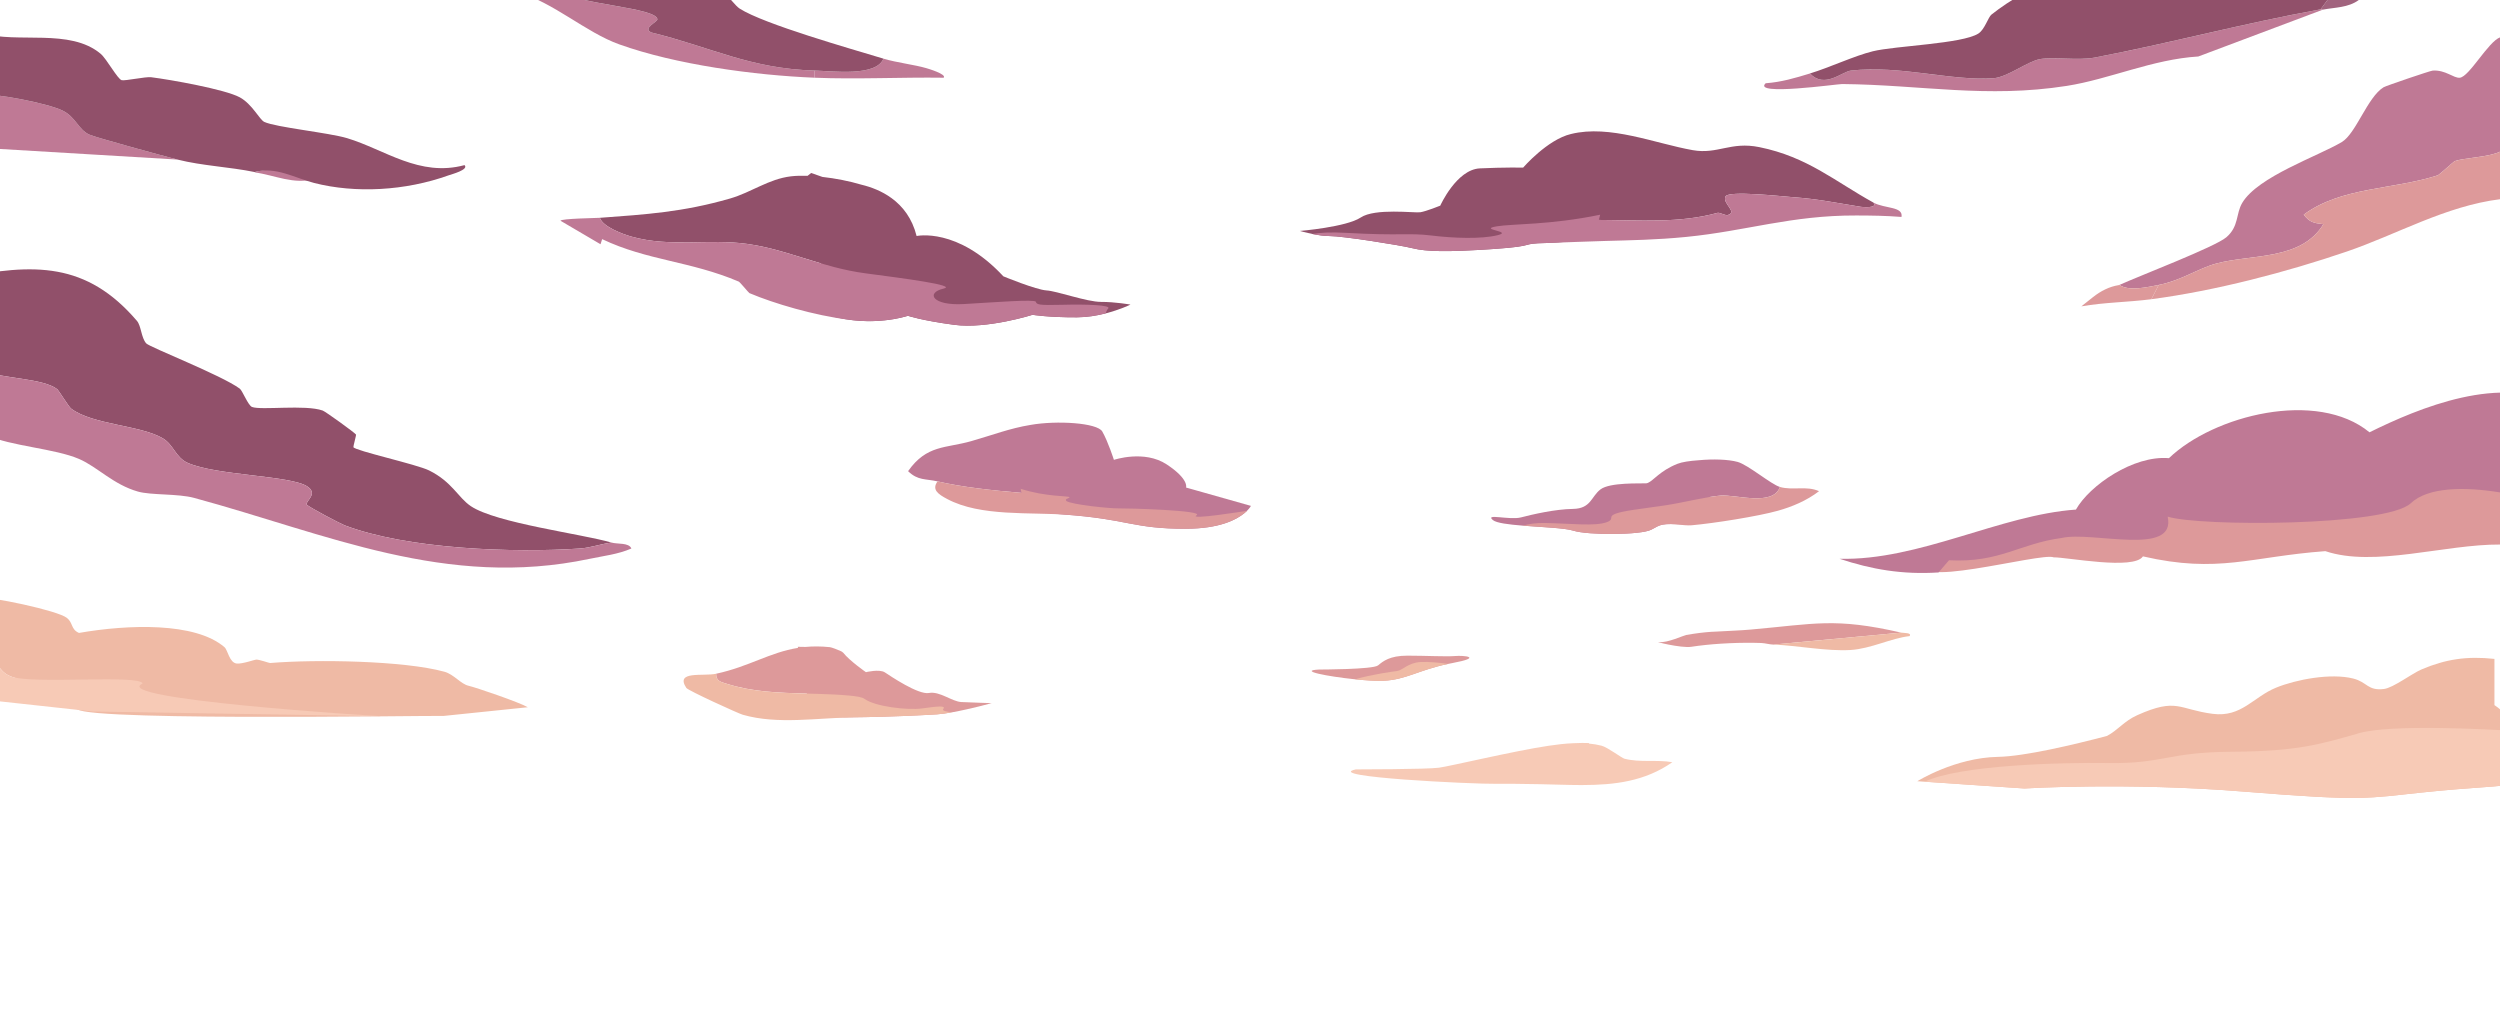
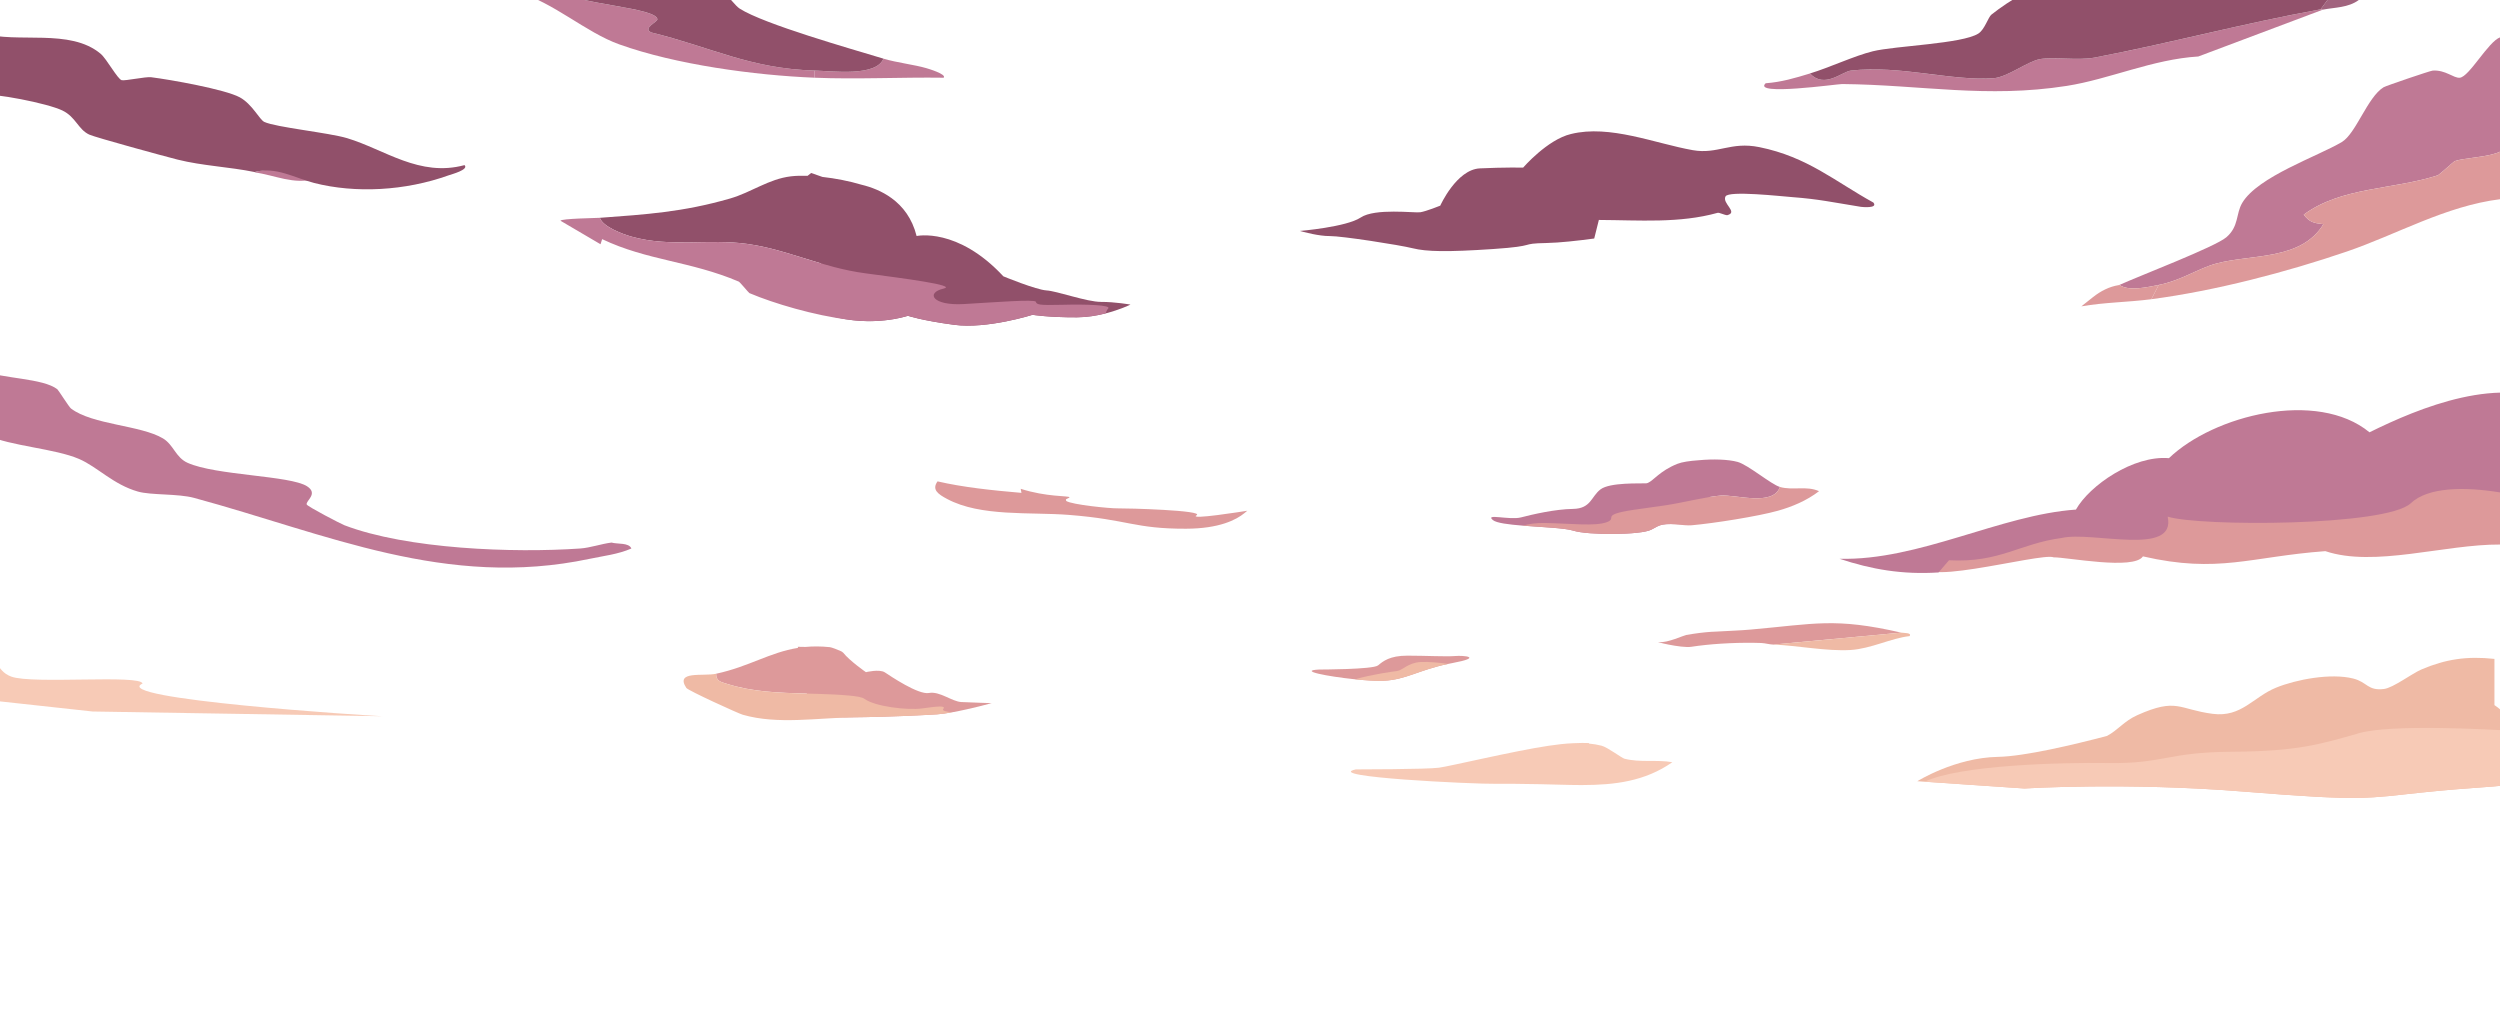
<svg xmlns="http://www.w3.org/2000/svg" width="1440" height="593" viewBox="0 0 1440 593" fill="none">
  <g clip-path="url(#clip0_6538_10572)">
-     <path d="M-15.684 343.695C-4.614 343.612 33.201 351.682 38.549 355.92C42.194 358.8 40.701 362.453 45.486 364.568C73.836 359.625 112.476 358.267 129.321 372.795C131.211 374.43 132.104 381.743 136.364 382.193C139.574 382.53 146.804 379.905 147.599 379.912C149.579 379.927 155.106 381.945 155.564 381.9C182.279 379.68 232.776 380.542 255.959 386.91C261.471 388.425 265.341 393.952 269.879 394.995C274.214 395.992 299.196 404.535 304.019 407.37L255.569 412.372C246.891 412.073 25.656 415.845 45.449 406.98C44.211 401.64 18.914 394.23 6.561 389.752C-3.121 386.242 -1.224 376.515 -11.619 373.815L-15.684 343.71V343.695Z" fill="#EFBAA5" />
    <path d="M-11.625 373.807C-1.222 376.507 -3.127 386.235 6.555 389.745C18.907 394.222 80.888 388.387 82.125 393.727C62.333 402.592 211.725 412.253 220.41 412.553L53.318 409.823L-7.657 403.163L-11.617 373.807H-11.625Z" fill="#F7CAB6" />
    <path d="M836.325 381.975C835.56 382.117 834.817 382.26 834.097 382.417C817.2 385.92 809.895 391.508 796.86 392.13C792.967 392.31 786.832 391.935 780.472 391.275C764.587 389.64 747.277 386.265 759.847 385.65C759.847 385.65 790.845 385.65 793.74 383.273C796.635 380.895 800.43 377.655 810.682 377.655C820.935 377.655 833.197 378.307 838.102 377.872C843.007 377.437 854.827 378.517 836.325 381.975Z" fill="#DD999A" />
    <path d="M834.105 382.418C817.208 385.92 809.903 391.508 796.868 392.13C792.975 392.31 786.84 391.935 780.48 391.275C790.643 388.38 801.795 386.887 804.675 386.512C808.02 386.077 810.915 381.758 818.28 381.323C822.6 381.068 829.53 381.713 834.113 382.41L834.105 382.418Z" fill="#EFBAA5" />
    <path d="M553.808 404.385C548.31 404.115 541.238 397.988 535.103 399.158C528.968 400.328 512.798 389.34 509.685 387.293C506.573 385.245 498.773 387.172 498.773 387.172C498.773 387.172 489.345 380.617 485.745 376.027C485.573 375.81 485.318 375.6 485.003 375.412C484.823 375.3 484.613 375.187 484.388 375.082C482.67 374.25 478.95 372.863 478.013 372.765C472.868 372.233 468.248 372.24 463.965 372.63C462.465 372.593 460.973 372.57 459.533 372.555L459.653 373.177C443.25 375.802 431.438 383.992 412.493 388.072C412.44 392.422 415.373 392.835 418.643 393.877C433.41 398.587 449.018 399.09 464.678 399.495L467.235 412.882C491.445 414.007 531.833 412.005 539.73 411.465C542.235 411.292 545.28 410.85 548.483 410.273C559.013 408.383 571.185 405.015 571.185 405.015C571.185 405.015 559.305 404.64 553.808 404.377V404.385Z" fill="#DD999A" />
    <path d="M548.483 410.28C545.28 409.972 542.393 409.41 543.3 408.375C545.168 406.26 539.828 406.838 531.203 408.045C522.585 409.253 503.753 406.913 497.918 402.525C496.688 401.603 493.313 400.995 488.768 400.613C465.293 398.505 441.008 401.018 418.65 393.885C415.373 392.843 412.448 392.43 412.5 388.08C405.023 389.693 388.673 386.145 395.325 396.248C396.315 397.755 425.303 410.97 427.815 411.69C448.02 417.503 470.73 413.437 492.21 413.182C512.85 412.942 534.218 411.855 539.738 411.473C542.243 411.3 545.288 410.857 548.49 410.28H548.483Z" fill="#EFBAA5" />
    <path d="M911.671 452.212V452.19C929.896 452.145 947.468 450.112 963.278 439.027C954.158 437.43 944.798 439.35 935.678 437.017C934.133 436.62 925.951 430.41 922.486 429.517C920.138 428.91 917.701 428.527 915.226 428.295L915.271 428.002C912.961 427.905 909.961 427.897 906.218 428.092C901.418 428.28 896.618 428.872 892.058 429.555C872.258 432.472 835.636 441.27 828.841 442.2C821.941 443.145 780.908 443.175 780.908 443.175C761.558 447.517 848.618 451.687 861.946 451.477C867.308 451.395 877.156 451.515 887.018 451.695C894.983 451.837 902.911 452.19 910.733 452.197C911.056 452.205 911.371 452.212 911.671 452.22V452.212Z" fill="#F7CAB6" />
    <path d="M1112.29 321.15C1150.76 317.235 1201.66 305.648 1229.95 285.068C1230.99 283.035 1251.4 292.448 1255.37 289.403C1283.77 296.205 1274.53 298.035 1301.95 284.168C1311.63 283.148 1336.52 288.36 1344.9 287.843C1357.12 280.643 1352.62 283.95 1364.96 286.095C1381.39 283.568 1400.83 272.64 1417.63 280.68C1424.77 280.208 1439.69 273.75 1443.44 273.78C1460.71 277.11 1464.22 284.055 1482.83 273.353C1506.91 279.75 1496.66 290.73 1493.41 308.408C1475.22 303.63 1458.19 311.865 1440.04 313.65C1408.24 313.455 1367.61 326.948 1339.39 317.46C1296.15 320.655 1277.95 330.488 1234.33 320.475C1229.08 328.538 1190.43 320.91 1182.89 321.03C1175.86 317.903 1092.16 341.633 1112.29 321.143L1112.29 321.15Z" fill="#DD999A" />
    <path d="M1474.54 234.128C1441.63 214.65 1392.91 235.125 1364.83 249.008C1334.61 224.183 1275.15 239.123 1249.3 263.91C1228.87 262.125 1203.55 279.623 1195.74 293.52C1152.28 296.543 1105.24 323.055 1059.55 321.848C1077.95 327.975 1095.76 331.065 1116.6 329.73L1122.63 322.703C1151.85 324.27 1163.23 313.103 1187.49 309.878C1205.23 305.775 1253.68 320.85 1248.58 297.578C1266.66 303.338 1374.51 303.218 1388.6 289.875C1408.64 270.9 1473.6 289.838 1482.28 296.58L1499.69 223.155C1491.03 224.153 1483.45 235.05 1474.54 234.113V234.128Z" fill="#BF7995" />
    <path d="M1008.3 362.64C1001.81 363.21 995.16 363.398 988.56 363.795C984.908 363.908 980.475 364.298 975.143 365.108C973.868 365.303 972.555 365.513 971.168 365.76C969.855 365.993 960.21 370.418 955.785 369.833C951.593 369.278 968.393 373.448 974.16 372.555C979.433 371.738 985.32 371.138 991.298 370.755C993.428 370.665 995.175 370.59 996.098 370.493C1002.46 370.208 1008.77 370.163 1014.42 370.365C1016.74 370.448 1019.12 371.205 1021.43 371.288L1095.15 364.395C1056.66 355.598 1045.46 359.37 1008.3 362.64Z" fill="#DD999A" />
    <path d="M1095.15 364.395C1096.3 364.657 1101.54 364.35 1099.88 366.405C1089.41 367.56 1077.5 373.703 1066 374.393C1052.12 375.233 1035.31 371.805 1021.44 371.287L1095.16 364.395H1095.15Z" fill="#EFBAA5" />
-     <path d="M683.169 280.815C683.169 280.815 685.006 276.075 672.054 267.518C659.109 258.953 641.611 264.878 641.611 264.878C641.611 264.878 638.304 254.505 634.921 248.55C632.071 243.54 608.716 242.07 593.559 244.755C581.559 246.72 571.749 250.582 559.419 254.1C544.689 258.307 533.821 256.103 523.059 271.388C528.721 276.915 533.124 275.678 540.009 277.283C554.469 280.65 571.531 282.473 588.346 283.905L590.034 292.883C596.319 294.488 603.661 295.755 612.136 296.34C649.824 298.943 652.261 304.635 683.094 304.568C702.286 304.523 712.089 299.438 716.761 295.59C717.339 295.11 717.849 294.652 718.276 294.225C719.949 292.567 720.541 291.39 720.541 291.39L683.169 280.823V280.815Z" fill="#BF7995" />
    <path d="M718.275 294.218C715.845 294.608 684.488 299.61 689.198 296.82C694.095 293.925 648.953 292.725 643.755 292.815C639.39 292.898 617.355 290.723 614.123 288.54L613.958 287.64C614.1 287.528 614.31 287.408 614.595 287.295C616.898 286.388 616.275 286.17 613.643 285.945C613.643 285.945 613.643 285.945 613.635 285.945C611.535 285.765 609.405 285.593 607.253 285.42C602.175 284.918 595.335 283.935 587.918 281.55L588.36 283.89C571.545 282.458 554.483 280.643 540.023 277.268C536.52 282.128 540.503 284.708 545.528 287.4C564.855 297.758 593.475 294.833 615.653 296.58C650.025 299.28 653.258 304.613 683.108 304.545C702.3 304.5 712.103 299.415 716.775 295.568L718.44 294.18C718.44 294.18 718.388 294.18 718.29 294.203L718.275 294.218Z" fill="#DD999A" />
    <path d="M1000.8 266.048C995.587 264.6 986.677 264.308 978.419 265.103C973.312 265.455 968.909 266.093 966.202 267.158C964.889 267.675 963.682 268.23 962.564 268.8C954.284 273.023 951.112 278.243 948.119 278.4C944.722 278.58 927.352 277.755 921.907 281.873C916.462 285.998 916.477 292.973 906.029 293.13C895.574 293.288 882.712 296.31 876.097 298.02C869.482 299.723 855.052 295.553 859.904 299.565C861.944 301.253 868.979 302.123 877.064 302.768C888.217 303.653 901.379 304.11 906.247 305.663C914.654 308.348 945.284 308.213 951.119 305.093C956.947 301.973 956.564 301.478 969.997 302.025C973.634 302.175 978.202 301.5 982.919 300.443L984.877 286.26C987.089 285.9 989.159 285.615 990.989 285.458C999.772 284.715 1021.22 291.915 1025.25 280.485C1020.2 279.06 1006.96 267.743 1000.81 266.04L1000.8 266.048Z" fill="#BF7995" />
    <path d="M1025.24 280.492C1021.22 291.915 999.766 284.722 990.984 285.465C982.569 286.17 969.279 289.552 959.499 291.03C954.556 291.772 949.846 292.447 945.654 293.002C919.749 296.407 932.341 298.147 925.681 300.72C919.029 303.292 904.636 301.522 889.824 301.23C884.769 301.125 880.494 301.822 877.059 302.775C888.211 303.66 901.374 304.117 906.241 305.67C914.649 308.355 945.279 308.22 951.114 305.1C954.136 303.48 955.494 302.572 957.969 302.145C963.061 301.267 970.029 302.947 974.341 302.565C987.234 301.425 1012.5 297.427 1024.07 294.187C1032.14 291.93 1040.62 288.42 1047.77 282.915C1040.49 279.652 1032.77 282.622 1025.24 280.5V280.492Z" fill="#DD999A" />
    <path d="M1079.09 116.685C1056.86 104.445 1041.15 90.39 1013.39 84.75C996.81 81.375 989.43 89.032 975.03 86.49C953.49 82.695 927.263 71.632 904.875 77.19C891.293 80.385 877.343 96.525 877.343 96.525C877.343 96.525 865.898 96.345 852.413 96.983C838.928 97.627 829.59 118.455 829.59 118.455C829.59 118.455 821.415 121.762 818.07 122.265C814.725 122.76 792.03 119.775 783.765 125.287C775.5 130.792 748.74 133.027 748.74 133.027C748.74 133.027 751.898 133.95 755.888 134.767C759.098 135.42 762.848 136.005 765.923 135.975C772.83 135.915 806.01 141.075 813.803 143.017C821.588 144.96 833.468 145.245 860.115 143.437C886.763 141.622 874.23 140.28 890.85 139.972C898.35 139.83 908.925 138.645 918.27 137.385L920.94 126.69C944.303 126.81 967.335 128.73 989.363 122.587C990.3 122.325 993.308 123.907 994.853 123.96C1001.51 122.265 991.725 117.18 993.908 113.122C995.76 109.68 1025.93 113.055 1032.46 113.55C1047.59 114.697 1055.31 116.467 1071.91 119.145C1072.3 119.205 1081.91 120.232 1079.09 116.692L1079.09 116.685Z" fill="#91506A" />
-     <path d="M1079.09 116.685C1081.91 120.225 1072.3 119.198 1071.91 119.138C1055.32 116.453 1047.6 114.683 1032.46 113.543C1025.94 113.048 995.767 109.68 993.915 113.115C991.732 117.173 1001.51 122.258 994.86 123.953C993.315 123.9 990.307 122.318 989.37 122.58C967.342 128.723 944.31 126.803 920.947 126.683L921.697 123.675C892.882 129.653 871.08 128.85 862.095 130.373C850.935 132.263 872.077 133.2 862.545 135.495C853.005 137.79 837.3 137.213 824.25 135.63C811.207 134.048 806.602 135.908 775.335 134.123C766.582 133.62 760.342 133.98 755.895 134.76C759.105 135.413 762.855 135.998 765.93 135.968C772.837 135.908 806.017 141.068 813.81 143.01C821.595 144.953 833.475 145.245 860.122 143.43C886.77 141.615 874.237 140.273 890.857 139.965C891.36 139.958 891.885 139.943 892.41 139.92C902.97 139.553 913.477 139.118 924.052 138.81C939.6 138.36 953.73 138.195 971.317 136.463C1006.01 133.035 1031.7 123.983 1069.21 124.118C1078.13 124.148 1086.02 124.23 1095.26 124.958C1096.42 118.83 1085.6 120.263 1079.09 116.685Z" fill="#BF7995" />
-     <path d="M-74.182 160.027C-66.585 158.025 -43.889 167.685 -40.342 167.588C-36.082 167.468 -25.372 160.598 -23.024 160.125C19.628 151.463 49.846 150.922 78.878 184.822C81.353 187.717 81.323 194.528 84.21 197.775C86.183 199.995 127.531 216.06 138.128 223.875C139.636 224.993 142.913 233.55 145.163 234.412C150.451 236.437 175.816 232.89 185.888 236.482C187.546 237.075 204.458 249.307 205.066 250.305C205.261 250.62 203.401 257.235 203.558 257.572C204.511 259.62 240.016 267.435 247.148 270.967C260.491 277.582 263.828 286.598 271.208 291.548C285.773 301.32 335.018 307.507 352.238 312.517C346.366 313.245 340.006 315.532 334.156 315.937C295.786 318.607 234.406 316.312 198.376 302.535C196.223 301.71 177.083 291.728 176.671 290.588C175.928 288.525 183.601 284.408 176.843 280.08C167.108 273.847 124.283 273.907 108.023 266.572C101.108 263.452 100.036 256.193 93.841 252.503C81.053 244.883 53.206 244.703 40.891 235.298C39.721 234.405 33.66 224.707 33.031 224.22C24.728 217.755 1.268 218.182 -10.05 213.518C-15.727 211.178 -28.942 199.155 -33.09 198.33C-42.705 196.418 -55.387 206.558 -67.049 197.775L-74.189 160.035L-74.182 160.027Z" fill="#91506A" />
    <path d="M352.237 312.518C346.364 313.245 340.004 315.533 334.154 315.938C295.784 318.608 234.404 316.313 198.374 302.535C196.222 301.71 177.082 291.728 176.669 290.588C175.927 288.525 183.599 284.408 176.842 280.08C167.107 273.848 124.282 273.908 108.022 266.573C101.107 263.453 100.034 256.193 93.839 252.503C81.052 244.883 53.204 244.703 40.889 235.298C39.719 234.405 33.659 224.708 33.029 224.22C24.727 217.755 1.267 218.183 -10.051 213.518C-15.728 211.178 -28.943 199.155 -33.091 198.33C-42.706 196.418 -55.388 206.558 -67.051 197.775L-61.696 226.08C-55.726 226.68 -43.786 228.015 -38.611 230.093C-29.573 233.708 -15.158 247.028 -7.343 250.703C6.007 256.98 31.664 258.323 45.667 264.413C56.114 268.95 65.279 279.12 79.462 283.148C87.142 285.33 102.457 284.25 111.839 286.793C188.332 307.53 257.039 339.338 339.592 321.893C347.722 320.175 355.957 319.305 363.674 315.938C362.257 312.435 355.694 313.53 352.222 312.518H352.237Z" fill="#BF7995" />
    <path d="M1343.29 -3.578C1346.26 -2.843 1358.8 -3.668 1358.56 0.082C1352.52 4.455 1344.99 4.23 1338.07 5.535C1337.63 5.617 1337.1 5.31 1336.66 5.385L1343.28 -3.578H1343.29Z" fill="#A1647E" />
    <path d="M1042.52 42.33C1050.98 51.33 1060.95 41.242 1066.17 40.657C1094.71 37.462 1123.8 46.792 1148.24 45.068C1156.22 44.505 1167.77 35.4 1175 34.065C1182.46 32.685 1197.17 34.958 1206.4 33.195C1249.49 24.99 1291.69 13.545 1336.66 5.385C1337.1 5.302 1337.63 5.617 1338.07 5.535L1266.24 32.535C1239.92 34.133 1215.05 45.615 1190.48 49.47C1144.18 56.73 1106.81 48.862 1061.09 48.405C1058.45 48.375 1009.08 55.38 1017.02 47.955C1026.08 47.295 1033.97 44.94 1042.51 42.337L1042.52 42.33Z" fill="#BF7995" />
    <path d="M1208.57 -21.75L1283.18 -13.98C1290.34 -10.635 1299.79 -10.988 1307.67 -10.05C1318.76 -8.73 1330.7 -6.705 1343.28 -3.585L1336.66 5.377C1291.7 13.537 1249.49 24.983 1206.4 33.188C1197.17 34.943 1182.45 32.678 1175 34.057C1167.77 35.4 1156.22 44.498 1148.24 45.06C1123.79 46.778 1094.71 37.447 1066.17 40.65C1060.95 41.235 1050.98 51.322 1042.52 42.322C1054.16 38.767 1068.06 32.167 1078.71 29.543C1091.69 26.34 1130.24 25.275 1139.54 19.328C1143.23 16.973 1145.17 9.9 1147.09 8.392C1157.87 -0.098 1170.72 -7.5 1184.06 -11.895C1191.95 -14.49 1207.85 -10.508 1208.57 -21.758L1208.57 -21.75Z" fill="#91506A" />
    <path d="M1440.17 21.442V87.292C1433.81 90.555 1419.01 90.945 1413.99 92.782C1413.3 93.037 1405.09 100.687 1404.08 101.01C1378.59 109.305 1348.63 107.587 1326.94 123.645C1330.39 128.107 1332.77 128.475 1338.27 129.135C1325.56 150.097 1296.91 146.31 1276.7 151.77C1265.86 154.702 1256.83 161.452 1243.44 164.115C1236.82 165.435 1226.08 167.925 1220.8 164.115C1232.17 158.947 1275.89 142.222 1282.36 136.68C1289.75 130.35 1287.74 123.165 1291.57 116.79C1300.6 101.715 1335.01 90.067 1348.89 81.81C1357.06 76.942 1363.64 55.972 1372.95 50.257C1374.28 49.447 1399.76 40.762 1401.25 40.657C1408.59 40.147 1413.28 45.105 1416.82 44.775C1422.34 44.257 1433.25 23.85 1440.18 21.45L1440.17 21.442Z" fill="#BF7995" />
    <path d="M1243.44 164.115C1256.83 161.452 1265.86 154.695 1276.7 151.77C1296.91 146.31 1325.56 150.09 1338.27 129.135C1332.78 128.475 1330.4 128.107 1326.95 123.645C1348.64 107.587 1378.59 109.305 1404.08 101.01C1405.09 100.68 1413.3 93.03 1413.99 92.782C1419.01 90.945 1433.81 90.555 1440.17 87.293V114.727C1408.69 118.635 1380.56 135.052 1351.71 144.907C1317.12 156.727 1275.82 167.542 1239.19 172.342L1243.43 164.115H1243.44Z" fill="#DD999A" />
    <path d="M146.588 99.3C158.265 95.01 169.995 101.002 181.208 102.982C169.403 106.62 158.01 100.755 146.588 99.3Z" fill="#BF7995" />
-     <path d="M-12.562 54.36C-2.873 53.565 27.308 59.52 35.895 63.615C43.703 67.343 44.97 74.505 51.39 77.513C54.84 79.132 95.287 90.172 102.232 91.912L-6.878 85.395L-12.562 54.36Z" fill="#BF7995" />
    <path d="M-12.562 54.36L-18.742 20.625L-10.387 19.095C10.223 25.245 40.26 16.102 57.975 30.983C61.433 33.885 67.755 45.645 70.11 46.193C72.15 46.665 83.88 44.085 87.06 44.483C97.868 45.833 129.6 51.428 138.105 56.055C145.305 59.977 149.453 68.888 152.205 70.207C158.708 73.32 189.488 76.425 199.965 79.59C221.655 86.138 241.613 102.135 267.555 95.108C270.293 97.71 260.055 100.402 258.548 100.942C233.348 109.995 204.698 111.457 180.945 105.39C169.913 102.57 158.67 95.707 146.7 99.105C131.895 96.075 116.828 95.573 102.218 91.912C95.273 90.172 54.825 79.132 51.375 77.513C44.955 74.505 43.688 67.343 35.88 63.615C27.285 59.513 -2.887 53.557 -12.577 54.36H-12.562Z" fill="#91506A" />
    <path d="M1239.19 172.343C1225.81 174.098 1212.14 174.12 1198.86 176.46L1205.62 171.098C1209.93 167.685 1214.93 165.09 1220.35 164.235C1220.53 164.205 1220.68 164.168 1220.8 164.115C1226.08 167.925 1236.82 165.435 1243.44 164.115L1239.19 172.343Z" fill="#DD999A" />
    <path d="M508.866 33.788C516.494 36.098 526.821 37.253 533.639 39.278C534.449 39.518 545.444 42.743 543.546 44.768C518.856 44.423 493.919 45.765 469.236 44.768V40.65C479.624 40.943 504.614 44.295 508.866 33.788Z" fill="#BF7995" />
    <path d="M297.975 -4.627H324.87C330.93 2.265 378.622 4.365 378.652 11.152C378.652 12.72 369.945 16.192 375.112 18.698C409.71 27.188 432.045 39.585 469.237 40.65V44.767C434.61 43.365 389.31 37.245 356.715 25.56C337.267 18.593 318.877 1.343 297.975 -4.62V-4.627Z" fill="#BF7995" />
    <path d="M324.871 -4.627H416.866C419.476 -2.287 423.571 3.383 426.069 4.973C440.146 13.957 490.156 28.11 508.869 33.78C504.616 44.288 479.626 40.935 469.239 40.642C432.054 39.585 409.719 27.18 375.114 18.69C369.946 16.185 378.661 12.713 378.654 11.145C378.624 4.358 330.931 2.258 324.871 -4.635V-4.627Z" fill="#91506A" />
-     <path d="M1458.05 427.643C1458.05 427.643 1446.24 450.443 1443.88 451.838C1441.52 453.233 1426.16 453.233 1394.87 456.495C1363.58 459.75 1361.81 461.61 1293.32 456.03C1224.83 450.443 1166.08 454.17 1166.08 454.17L1108.62 450.27L1104.38 449.985C1104.38 449.985 1126.03 436.418 1150.82 435.953C1166.2 435.668 1194.35 428.97 1213.54 423.923C1219.75 420.75 1223.39 415.365 1231.1 411.923C1254.02 401.693 1254.8 408.608 1274.51 411.165C1291.1 413.318 1297.81 401.483 1311.01 396.098C1322.7 391.32 1342.64 387.608 1355.41 390.825C1363.67 392.903 1363.7 398.01 1373.16 396.855C1378.48 396.203 1389.24 387.938 1394.87 385.553C1408.66 379.71 1420.85 377.805 1436.8 379.523V406.14C1441.67 409.313 1448.13 416.153 1452.64 421.268C1455.83 424.89 1458.05 427.65 1458.05 427.65V427.643Z" fill="#EFBAA5" />
+     <path d="M1458.05 427.643C1458.05 427.643 1446.24 450.443 1443.88 451.838C1441.52 453.233 1426.16 453.233 1394.87 456.495C1363.58 459.75 1361.81 461.61 1293.32 456.03C1224.83 450.443 1166.08 454.17 1166.08 454.17L1108.62 450.27L1104.38 449.985C1104.38 449.985 1126.03 436.418 1150.82 435.953C1166.2 435.668 1194.35 428.97 1213.54 423.923C1219.75 420.75 1223.39 415.365 1231.1 411.923C1254.02 401.693 1254.8 408.608 1274.51 411.165C1291.1 413.318 1297.81 401.483 1311.01 396.098C1322.7 391.32 1342.64 387.608 1355.41 390.825C1363.67 392.903 1363.7 398.01 1373.16 396.855C1378.48 396.203 1389.24 387.938 1394.87 385.553C1408.66 379.71 1420.85 377.805 1436.8 379.523V406.14C1441.67 409.313 1448.13 416.153 1452.64 421.268V427.643Z" fill="#EFBAA5" />
    <path d="M1458.05 427.642C1458.05 427.642 1446.24 450.442 1443.88 451.837C1441.52 453.232 1426.16 453.232 1394.87 456.495C1363.58 459.75 1361.81 461.61 1293.32 456.03C1224.83 450.442 1166.08 454.17 1166.08 454.17L1108.62 450.27C1128.68 440.632 1186.87 439.11 1214.49 439.515C1246.37 439.98 1248.14 433.238 1285.64 433.005C1323.13 432.773 1336.13 428.82 1358.85 422.302C1377.06 417.09 1431.63 419.932 1452.63 421.267C1455.83 424.89 1458.04 427.65 1458.04 427.65L1458.05 427.642Z" fill="#F7CAB6" />
    <path d="M634.186 173.887C626.056 173.925 608.731 167.61 602.799 167.287C596.866 166.957 577.936 159.165 577.936 159.165C551.499 130.717 527.964 135.945 527.964 135.945C525.406 125.7 519.931 118.8 513.594 114.165C508.006 110.07 501.766 107.737 496.284 106.41C489.106 104.272 481.126 102.735 473.709 101.91L467.214 99.63L465.174 101.272C461.596 101.152 458.334 101.242 455.596 101.565C442.659 103.11 432.924 110.767 420.421 114.375C393.331 122.182 372.016 123.51 345.504 125.46C347.236 130.657 358.809 134.925 363.811 136.32C386.544 142.657 408.144 137.355 430.509 140.512C445.381 142.612 458.649 147.532 472.839 151.702L477.841 181.77C502.381 188.94 522.946 181.89 522.946 181.89C522.946 181.89 530.626 184.552 549.579 187.095C568.539 189.63 594.729 181.335 594.729 181.335C594.729 181.335 604.021 182.85 620.281 182.775C626.169 182.745 631.846 181.777 636.684 180.555C645.129 178.417 651.039 175.507 651.151 175.447C651.024 175.425 642.241 173.857 634.171 173.895L634.186 173.887Z" fill="#91506A" />
    <path d="M611.845 175.56C597.67 175.942 597.235 175.365 596.635 173.82C596.035 172.275 573.287 174.09 555.152 175.14C537.017 176.182 533.05 168.637 543.497 166.237C551.717 164.355 520.337 160.32 498.61 157.447C473.305 154.102 453.902 143.812 430.51 140.505C408.145 137.347 386.545 142.642 363.812 136.312C358.81 134.917 347.23 130.65 345.505 125.452C343.907 125.572 323.05 125.895 322.832 127.14L345.895 140.685L346.84 137.745C372.79 150.112 397.622 150.337 425.522 162.195C426.25 162.502 431.23 168.645 431.65 168.825C445.517 174.735 469.255 181.77 488.845 184.14C494.035 184.882 498.88 185.07 503.207 184.942C515.057 184.59 522.97 181.882 522.97 181.882C522.97 181.882 530.65 184.545 549.602 187.087C568.562 189.622 594.752 181.327 594.752 181.327C594.752 181.327 604.045 182.842 620.305 182.767C626.192 182.737 631.87 181.77 636.707 180.547C637.442 179.595 637.24 178.77 638.32 177.72C640.36 175.732 626.027 175.17 611.852 175.56H611.845Z" fill="#BF7995" />
  </g>
  <defs>
    <clipPath id="clip0_6538_10572">
      <rect width="1440" height="593" fill="white" />
    </clipPath>
  </defs>
</svg>